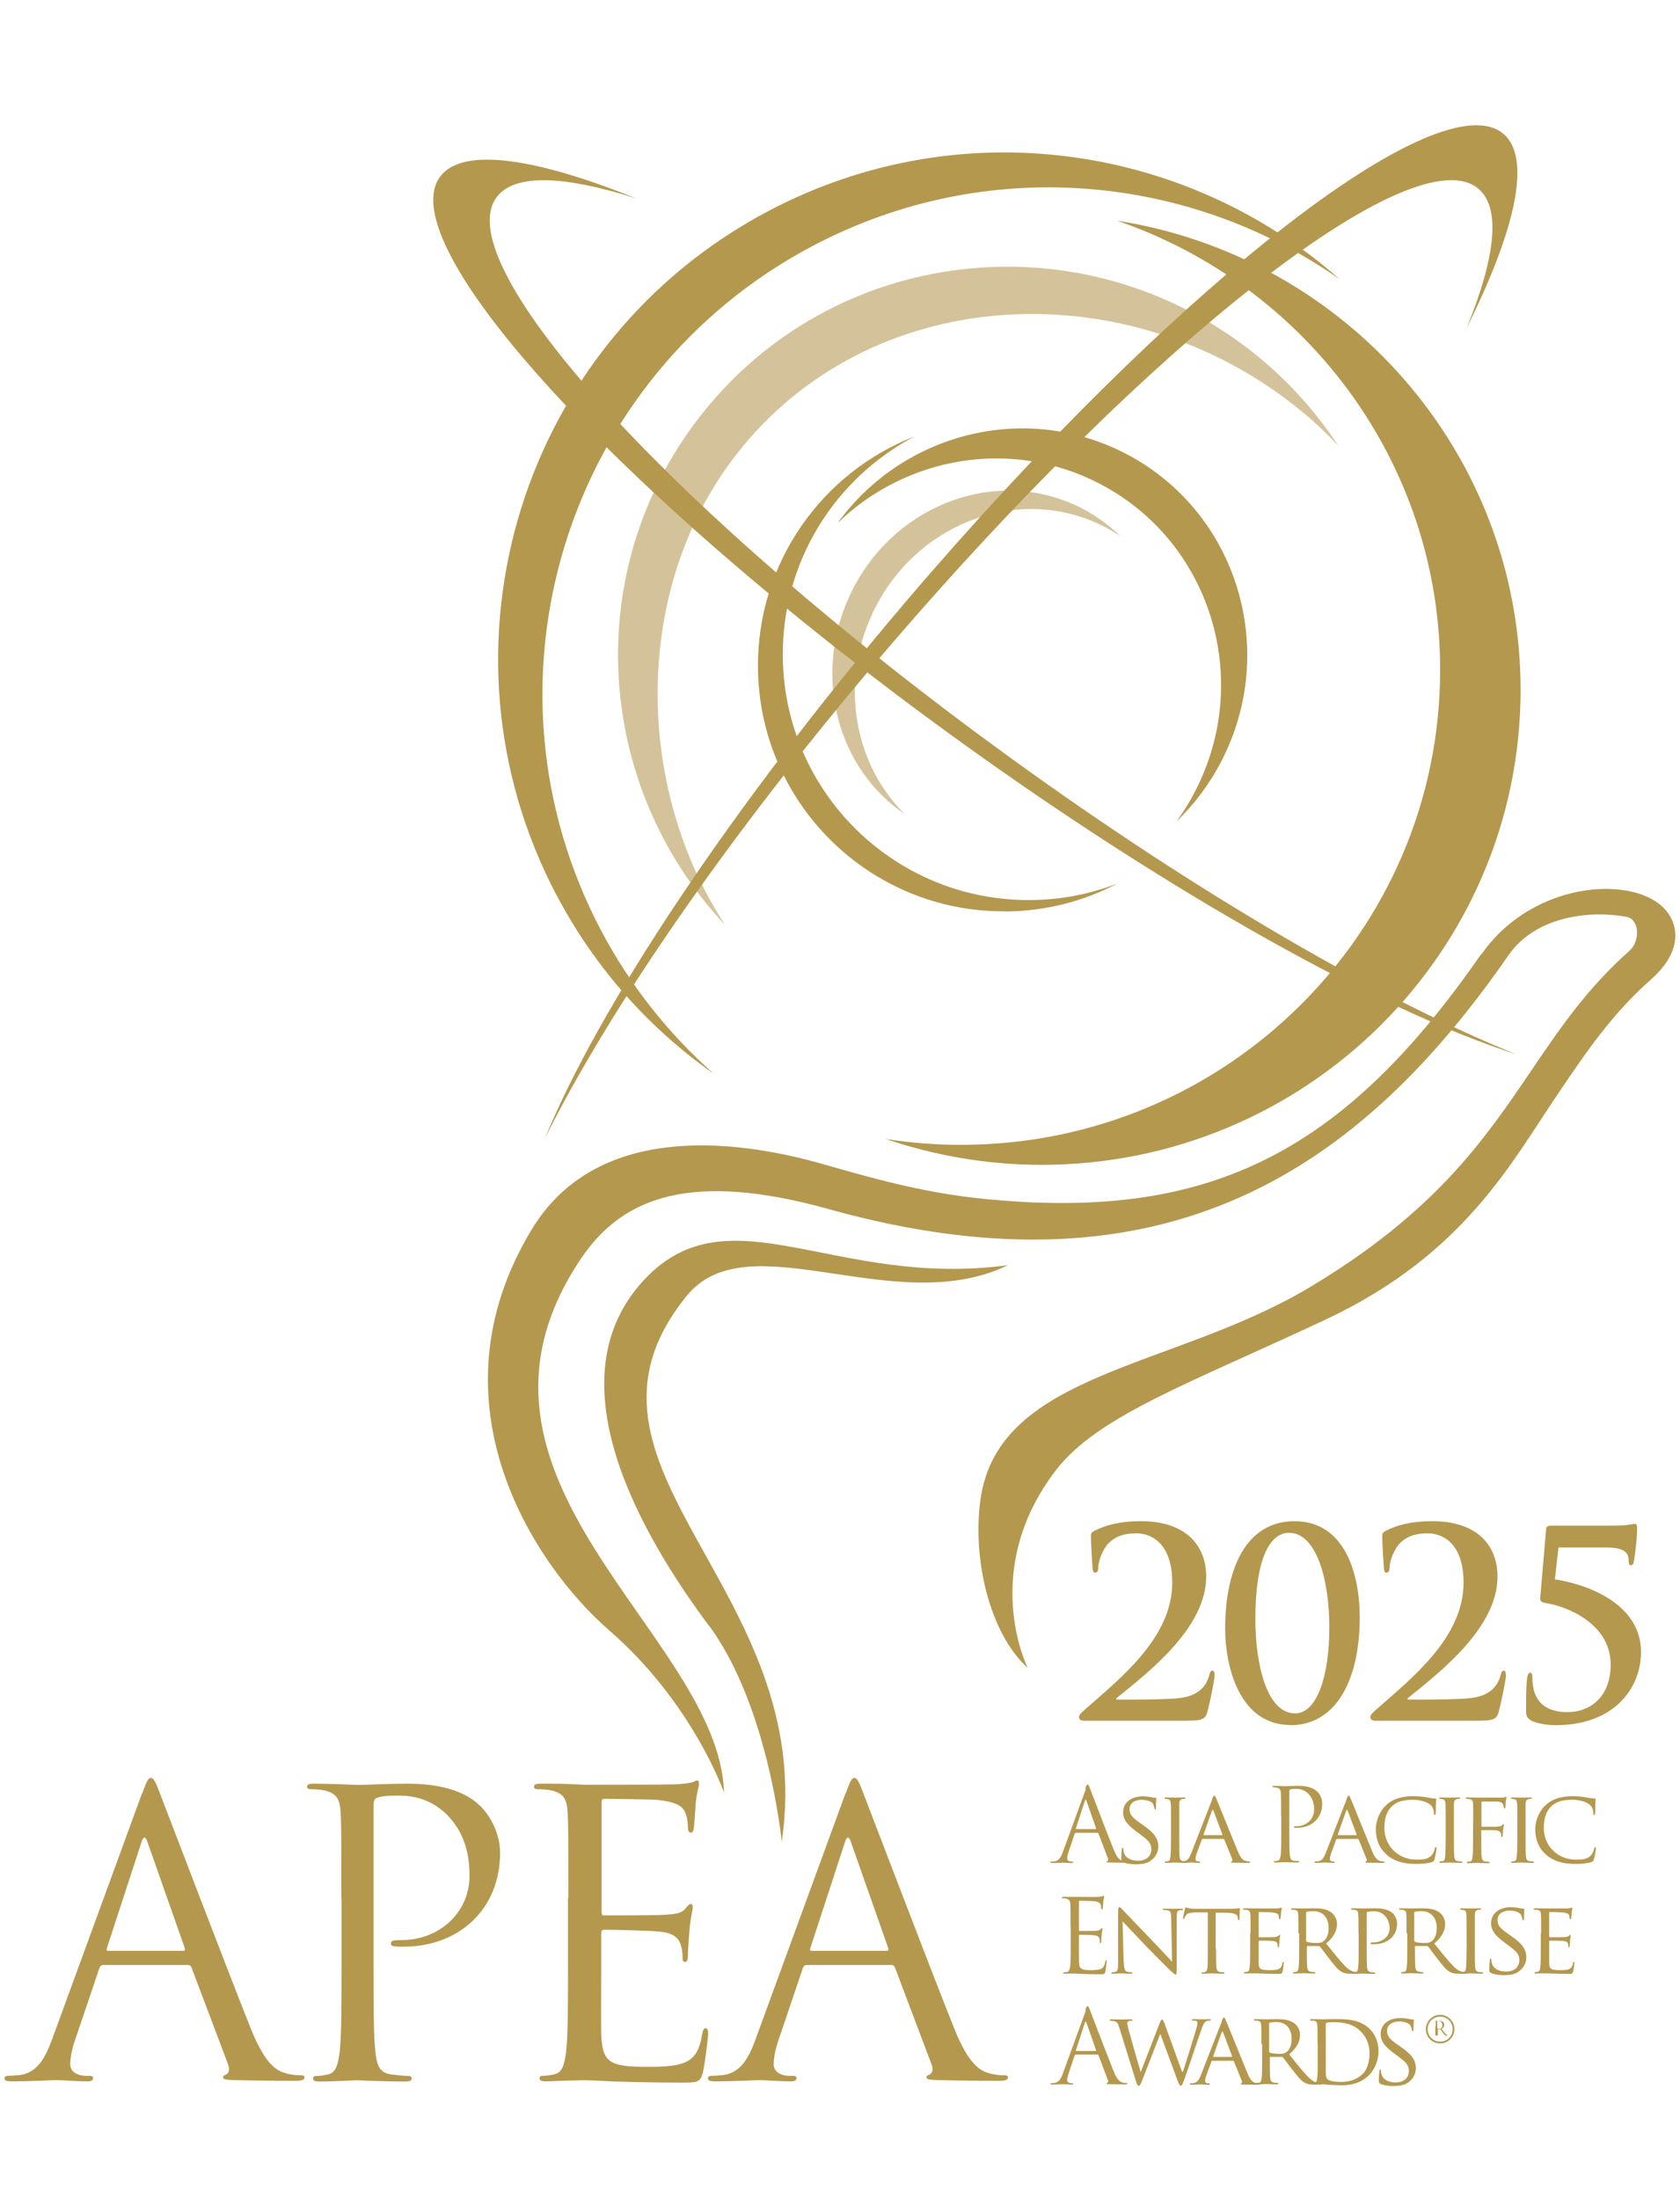
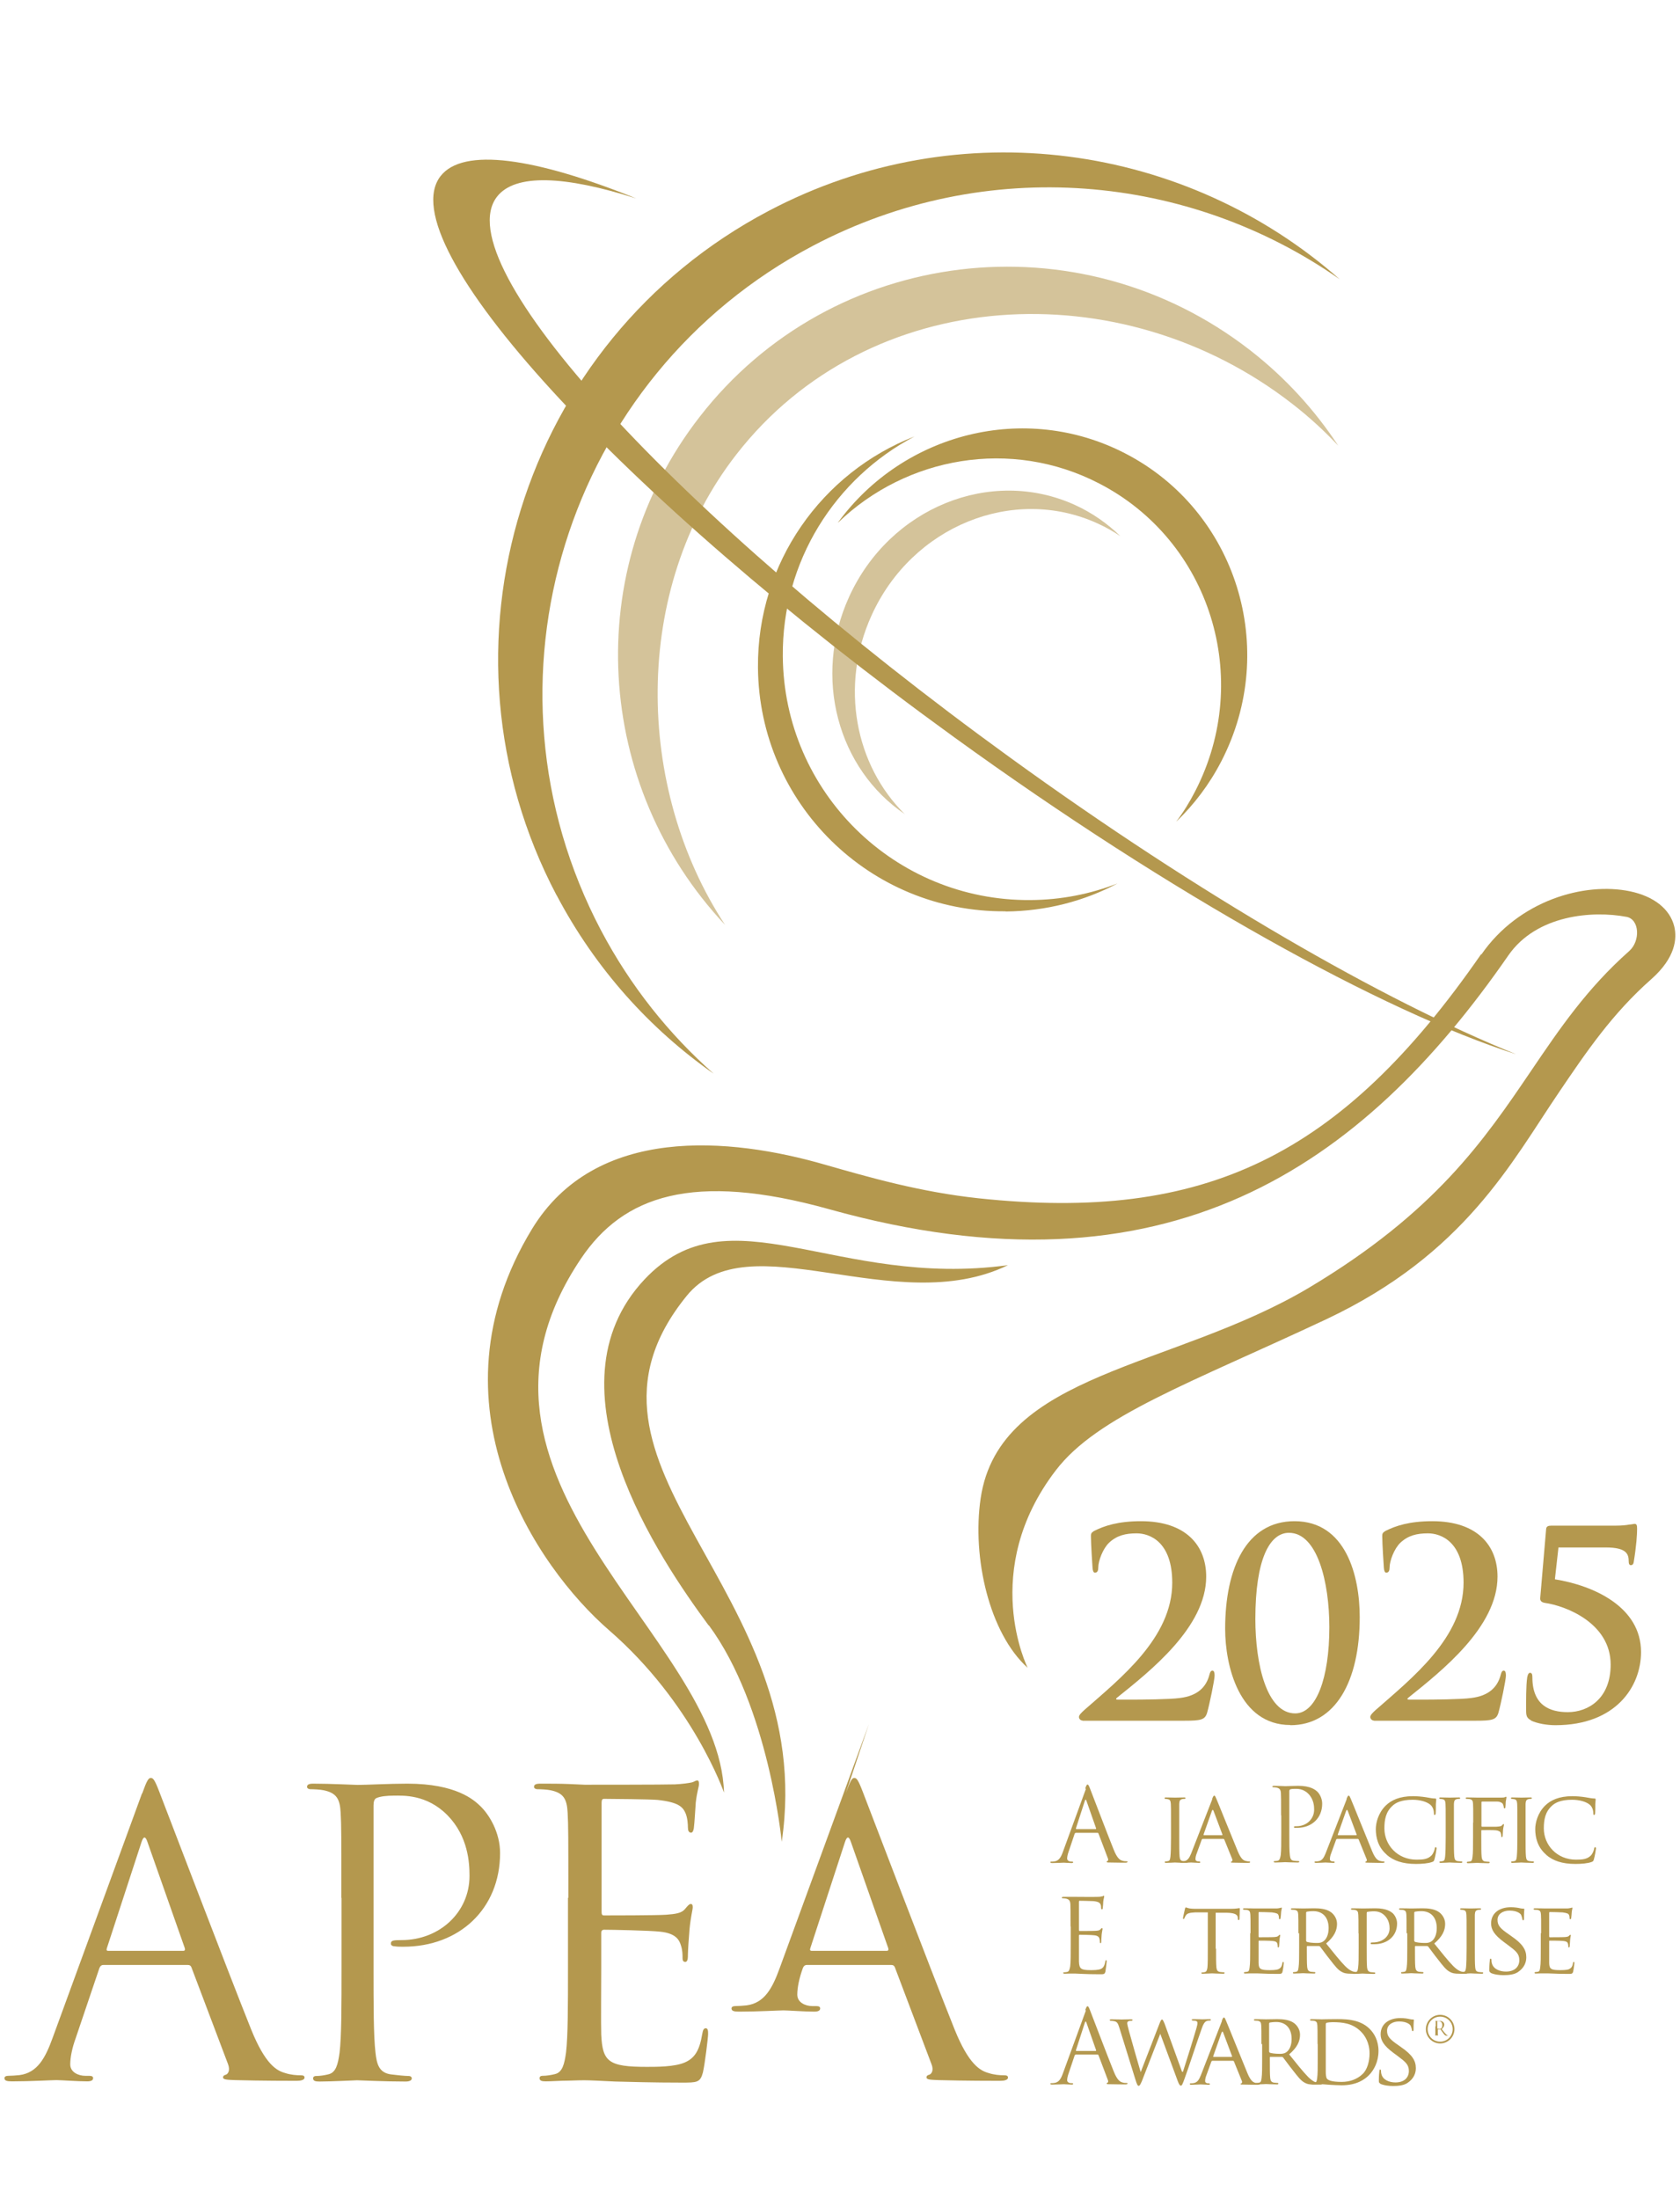
<svg xmlns="http://www.w3.org/2000/svg" id="Layer_1" data-name="Layer 1" viewBox="0 0 94 123">
  <defs>
    <style> .cls-1 { fill: none; } .cls-2 { fill: #d4c39a; } .cls-3 { fill: #b4984e; } </style>
  </defs>
  <rect class="cls-1" width="94" height="123" />
  <g>
    <path class="cls-2" d="M40.57,51.73c-5.02-7.64-5.25-18.76.63-26.31,7.4-9.52,21.51-10.3,31.11-2.83.93.72,1.79,1.51,2.57,2.34-1.31-1.99-2.95-3.8-4.93-5.34-9.61-7.47-23.4-5.81-30.8,3.72-6.69,8.6-5.88,20.66,1.42,28.42" />
    <path class="cls-2" d="M50.64,45.55c-2.79-2.74-3.67-7.19-1.87-11.14,2.26-4.98,7.92-7.28,12.63-5.14.46.21.89.45,1.29.72-.73-.71-1.58-1.31-2.55-1.75-4.71-2.14-10.36.16-12.63,5.14-2.05,4.5-.63,9.64,3.14,12.17" />
-     <path class="cls-3" d="M62.49,12.34c10.52,3.59,18.09,13.48,18.09,25.12,0,14.68-12,26.57-26.81,26.57-1.43,0-2.84-.11-4.22-.33,2.74.93,5.67,1.45,8.72,1.45,14.81,0,26.81-11.9,26.81-26.57,0-13.25-9.79-24.24-22.59-26.24" />
    <path class="cls-3" d="M31.14,50.06c2.17,4.12,5.22,7.49,8.79,9.99-2.5-2.21-4.66-4.9-6.31-8.03-7.29-13.85-1.98-30.98,11.86-38.27,9.72-5.12,21.06-4.03,29.48,1.87-8.57-7.56-21.25-9.47-31.96-3.82-13.84,7.29-19.15,24.43-11.86,38.27" />
    <path class="cls-3" d="M46.89,29.23c3.83-3.69,9.68-4.74,14.61-2.19,6.22,3.21,8.62,10.91,5.38,17.2-.31.61-.67,1.19-1.07,1.72,1-.96,1.86-2.09,2.53-3.39,3.25-6.29.84-14-5.38-17.21-5.61-2.9-12.41-1.14-16.07,3.86" />
    <path class="cls-3" d="M56.27,50.98c2.26-.02,4.39-.58,6.26-1.57-1.51.59-3.15.92-4.87.93-7.59.06-13.8-6.04-13.86-13.63-.05-5.33,2.95-9.98,7.37-12.3-5.17,2.01-8.81,7.06-8.76,12.93.06,7.59,6.27,13.7,13.86,13.63" />
-     <path class="cls-3" d="M49.24,36.77c15.02-17.64,30.03-29.36,33.53-26.17,1.22,1.11.88,3.87-.71,7.75,2.73-5.48,3.62-9.44,2.11-10.82-3.5-3.19-18.51,8.53-33.53,26.17-9.79,11.51-17.17,22.69-20.15,29.97,3.56-7.16,10.24-16.91,18.75-26.9" />
    <path class="cls-3" d="M56.53,42.38c-18.77-13.59-31.62-27.64-28.72-31.38,1.01-1.3,3.79-1.18,7.79.1-5.68-2.29-9.69-2.87-10.95-1.25-2.9,3.74,9.95,17.79,28.72,31.37,12.24,8.86,23.97,15.34,31.45,17.74-7.42-2.99-17.66-8.88-28.29-16.58" />
    <path class="cls-3" d="M82.87,53.37c-7.83,11.3-15.45,15-28.12,13.65-3.25-.35-6.08-1.16-8.59-1.88-5.3-1.53-12.84-2.25-16.4,3.61-5.95,9.79.25,18.9,4.32,22.43,4.7,4.08,6.43,9.08,6.43,9.08-.25-8.81-16.33-17.5-8-29.87,2.35-3.49,6.23-4.89,13.88-2.76,18.92,5.28,29.82-2.37,38.01-14.2,1.58-2.27,4.71-2.51,6.61-2.15.73.14.78,1.35.15,1.91-2.37,2.1-3.89,4.34-5.49,6.7-2.64,3.89-5.37,7.91-12.41,12.12-7.61,4.54-17.34,4.72-18.39,11.79-.49,3.33.49,7.55,2.63,9.48,0,0-2.73-5.44,1.58-11.05,2.33-3.04,7.47-4.85,15.12-8.44,7.77-3.66,10.39-8.82,13.03-12.7,1.53-2.26,2.98-4.4,5.17-6.33,1.35-1.2,1.44-2.26,1.28-2.94-.24-.98-1.14-1.69-2.48-1.97-2.55-.53-6.22.51-8.31,3.53" />
    <path class="cls-3" d="M39.65,90.91c-2.72-3.69-9.28-13.29-3.59-19.35,4.76-5.06,10.68.52,20.34-.8-6.34,3.08-14.54-2.52-17.98,1.72-7.8,9.6,7.42,16.32,5.32,30.53,0,0-.73-7.57-4.08-12.11" />
    <path class="cls-3" d="M7.96,100.3c.26-.73.35-.86.48-.86s.22.11.48.79c.33.84,3.79,9.93,5.13,13.27.79,1.96,1.43,2.31,1.89,2.44.33.11.66.13.88.13.13,0,.22.02.22.13,0,.13-.2.18-.44.18-.33,0-1.94,0-3.46-.04-.42-.02-.66-.02-.66-.15,0-.09.07-.13.15-.15.13-.04.26-.24.13-.59l-2.05-5.42c-.04-.09-.09-.13-.2-.13h-4.73c-.11,0-.18.07-.22.18l-1.32,3.9c-.2.55-.31,1.08-.31,1.48,0,.44.46.64.84.64h.22c.15,0,.22.04.22.13,0,.13-.13.18-.33.18-.53,0-1.47-.07-1.72-.07s-1.45.07-2.49.07c-.29,0-.42-.04-.42-.18,0-.09.09-.13.2-.13.15,0,.46-.02.64-.04,1.01-.13,1.45-.97,1.85-2.07l5-13.67ZM10.25,109.11c.11,0,.11-.07.09-.15l-2.09-5.94c-.11-.33-.22-.33-.33,0l-1.94,5.94c-.04.11,0,.15.06.15h4.21Z" />
    <path class="cls-3" d="M19.1,106.14c0-3.43,0-4.05-.04-4.76-.04-.75-.22-1.1-.95-1.25-.18-.04-.55-.06-.75-.06-.09,0-.18-.05-.18-.13,0-.13.11-.18.35-.18.99,0,2.31.07,2.49.07.48,0,1.76-.07,2.77-.07,2.75,0,3.74.92,4.09,1.26.48.46,1.1,1.45,1.1,2.62,0,3.13-2.29,5.24-5.41,5.24-.11,0-.35,0-.46-.02-.11,0-.24-.04-.24-.15,0-.18.13-.2.59-.2,2.14,0,3.81-1.56,3.81-3.59,0-.73-.07-2.2-1.23-3.39-1.17-1.19-2.51-1.1-3.01-1.1-.37,0-.75.04-.95.13-.13.04-.18.2-.18.42v9.05c0,2.11,0,3.85.11,4.78.07.64.2,1.12.86,1.21.31.04.79.09.99.09.13,0,.18.07.18.13,0,.11-.11.18-.35.18-1.21,0-2.6-.07-2.71-.07-.07,0-1.45.07-2.11.07-.24,0-.35-.04-.35-.18,0-.07.04-.13.18-.13.2,0,.46-.04.66-.09.44-.09.55-.57.64-1.21.11-.92.11-2.66.11-4.78v-3.87Z" />
    <path class="cls-3" d="M31.8,106.14c0-3.43,0-4.05-.04-4.76-.04-.75-.22-1.1-.95-1.25-.18-.04-.55-.06-.75-.06-.09,0-.18-.05-.18-.13,0-.13.11-.18.35-.18.51,0,1.1,0,1.59.02l.9.04c.15,0,4.53,0,5.04-.02.42-.02.77-.07.95-.11.11-.02.2-.11.31-.11.07,0,.09.09.09.2,0,.15-.11.42-.18,1.03-.02.22-.07,1.19-.11,1.45-.02.11-.06.24-.15.24-.13,0-.18-.11-.18-.29,0-.16-.02-.53-.13-.79-.15-.35-.38-.62-1.56-.75-.37-.04-2.77-.06-3.01-.06-.09,0-.13.06-.13.22v6.08c0,.15.02.22.13.22.28,0,2.99,0,3.5-.04.53-.04.84-.09,1.03-.31.15-.18.24-.29.33-.29.07,0,.11.04.11.18s-.11.51-.18,1.23c-.04.44-.09,1.25-.09,1.41,0,.18,0,.42-.15.42-.11,0-.15-.09-.15-.2,0-.22,0-.44-.09-.72-.09-.31-.29-.68-1.15-.77-.6-.07-2.77-.11-3.15-.11-.11,0-.16.07-.16.16v1.94c0,.75-.02,3.3,0,3.76.07,1.52.4,1.81,2.55,1.81.57,0,1.54,0,2.11-.24.57-.24.84-.68.99-1.59.04-.24.09-.33.2-.33.13,0,.13.18.13.33,0,.18-.18,1.67-.29,2.14-.15.57-.33.57-1.19.57-1.65,0-2.86-.04-3.72-.06-.86-.04-1.39-.07-1.72-.07-.04,0-.42,0-.88.02-.44,0-.95.04-1.28.04-.24,0-.35-.04-.35-.18,0-.07.04-.13.18-.13.2,0,.46-.04.66-.09.44-.09.55-.57.64-1.21.11-.92.11-2.66.11-4.78v-3.87Z" />
-     <path class="cls-3" d="M47.32,100.3c.27-.73.35-.86.48-.86s.22.11.48.79c.33.84,3.79,9.93,5.13,13.27.79,1.96,1.43,2.31,1.89,2.44.33.11.66.13.88.13.13,0,.22.02.22.13,0,.13-.2.18-.44.18-.33,0-1.94,0-3.46-.04-.42-.02-.66-.02-.66-.15,0-.09.06-.13.15-.15.13-.04.27-.24.13-.59l-2.05-5.42c-.04-.09-.09-.13-.2-.13h-4.73c-.11,0-.18.07-.22.18l-1.32,3.9c-.2.55-.31,1.08-.31,1.48,0,.44.46.64.84.64h.22c.15,0,.22.04.22.13,0,.13-.13.18-.33.18-.53,0-1.48-.07-1.72-.07s-1.45.07-2.49.07c-.29,0-.42-.04-.42-.18,0-.09.09-.13.2-.13.15,0,.46-.02.64-.04,1.01-.13,1.45-.97,1.85-2.07l5-13.67ZM49.61,109.11c.11,0,.11-.07.09-.15l-2.09-5.94c-.11-.33-.22-.33-.33,0l-1.94,5.94c-.04.11,0,.15.07.15h4.2Z" />
+     <path class="cls-3" d="M47.32,100.3c.27-.73.35-.86.48-.86s.22.11.48.79c.33.84,3.79,9.93,5.13,13.27.79,1.96,1.43,2.31,1.89,2.44.33.11.66.13.88.13.13,0,.22.02.22.13,0,.13-.2.18-.44.18-.33,0-1.94,0-3.46-.04-.42-.02-.66-.02-.66-.15,0-.09.06-.13.15-.15.13-.04.27-.24.13-.59l-2.05-5.42c-.04-.09-.09-.13-.2-.13h-4.73c-.11,0-.18.07-.22.18c-.2.55-.31,1.08-.31,1.48,0,.44.46.64.84.64h.22c.15,0,.22.04.22.13,0,.13-.13.18-.33.18-.53,0-1.48-.07-1.72-.07s-1.45.07-2.49.07c-.29,0-.42-.04-.42-.18,0-.09.09-.13.2-.13.15,0,.46-.02.64-.04,1.01-.13,1.45-.97,1.85-2.07l5-13.67ZM49.61,109.11c.11,0,.11-.07.09-.15l-2.09-5.94c-.11-.33-.22-.33-.33,0l-1.94,5.94c-.04.11,0,.15.07.15h4.2Z" />
    <g>
      <g>
        <path class="cls-3" d="M80.33,113.34c0-.18,0-.21,0-.25,0-.04-.01-.06-.05-.06,0,0-.03,0-.04,0,0,0,0,0,0,0,0,0,0,0,.02,0,.05,0,.12,0,.13,0,.01,0,.1,0,.13,0,.07,0,.15,0,.21.05.03.02.08.08.08.15,0,.08-.04.17-.14.26.09.12.17.22.24.29.06.06.11.08.14.08.02,0,.04,0,.04,0,0,0,.01,0,.01,0,0,0,0,0-.03,0h-.08c-.06,0-.09,0-.12-.02-.05-.03-.09-.08-.15-.17-.05-.06-.1-.14-.12-.17,0,0,0,0-.01,0h-.14s0,0,0,0v.03c0,.11,0,.2,0,.25,0,.03.01.06.04.06.02,0,.04,0,.05,0,0,0,0,0,0,0,0,0,0,0-.02,0-.06,0-.13,0-.14,0,0,0-.07,0-.11,0-.01,0-.02,0-.02,0,0,0,0,0,0,0,.01,0,.02,0,.03,0,.02,0,.03-.03.03-.06,0-.05,0-.14,0-.25v-.2ZM80.42,113.44s0,.01,0,.01c.02.01.07.02.12.02.03,0,.06,0,.09-.02.04-.03.07-.09.07-.18,0-.14-.08-.23-.2-.23-.03,0-.06,0-.08,0,0,0,0,0,0,.01v.37Z" />
        <path class="cls-3" d="M80.58,114.29c-.44,0-.8-.36-.8-.8s.36-.8.8-.8.8.36.8.8-.36.8-.8.8ZM80.58,112.79c-.39,0-.7.31-.7.7s.31.7.7.7.7-.31.7-.7-.31-.7-.7-.7Z" />
      </g>
      <g>
        <path class="cls-3" d="M60.72,100.03c.07-.19.09-.22.13-.22s.06.03.13.2c.09.22.98,2.57,1.33,3.43.2.51.37.6.49.63.09.03.17.03.23.03.03,0,.06,0,.06.03,0,.03-.05.05-.11.05-.09,0-.5,0-.89-.01-.11,0-.17,0-.17-.04,0-.02.02-.03.04-.04.03-.01.07-.06.03-.15l-.53-1.4s-.02-.03-.05-.03h-1.22s-.05.02-.06.05l-.34,1.01c-.05.14-.08.28-.08.38,0,.11.12.17.22.17h.06s.06.01.06.03c0,.03-.03.05-.09.05-.14,0-.38-.02-.44-.02s-.38.02-.64.02c-.07,0-.11-.01-.11-.05,0-.02.02-.03.05-.03.04,0,.12,0,.17-.01.26-.03.38-.25.48-.53l1.29-3.53ZM61.31,102.3s.03-.02.02-.04l-.54-1.54c-.03-.09-.06-.09-.09,0l-.5,1.54s0,.04.02.04h1.09Z" />
-         <path class="cls-3" d="M62.81,104.12c-.07-.03-.07-.05-.07-.18,0-.24.02-.43.03-.51,0-.05.01-.08.04-.08s.05.02.05.06,0,.11.02.18c.08.35.46.48.79.48.5,0,.75-.28.75-.64s-.19-.51-.63-.84l-.23-.17c-.54-.4-.72-.7-.72-1.04,0-.57.45-.91,1.11-.91.2,0,.4.03.52.06.1.02.14.02.18.02s.05,0,.05.03c0,.02-.02.18-.02.51,0,.07,0,.11-.04.11s-.04-.02-.05-.06c0-.06-.05-.19-.07-.24-.03-.06-.2-.24-.65-.24-.36,0-.67.18-.67.52,0,.31.15.48.65.82l.14.1c.61.42.82.75.82,1.17,0,.28-.11.59-.47.83-.21.14-.52.17-.8.17-.23,0-.52-.03-.73-.13Z" />
        <path class="cls-3" d="M65.98,102.78c0,.47,0,.85.02,1.05.02.14.03.23.18.26.07.01.18.02.23.02.03,0,.04.02.04.04,0,.02-.02.04-.08.04-.28,0-.6-.02-.63-.02-.03,0-.34.02-.49.02-.05,0-.08-.01-.08-.04,0-.02.01-.04.04-.04.05,0,.11-.01.15-.02.1-.02.11-.11.13-.26.02-.2.03-.58.03-1.05v-.85c0-.75,0-.89-.01-1.04-.01-.17-.05-.24-.16-.26-.06-.01-.12-.02-.15-.02-.02,0-.04-.02-.04-.04,0-.03.02-.04.08-.04.17,0,.48.01.51.01.02,0,.35-.01.5-.01.06,0,.08.01.08.04,0,.02-.02.04-.04.04-.03,0-.07,0-.13.01-.14.03-.17.1-.18.27,0,.15,0,.29,0,1.04v.85Z" />
        <path class="cls-3" d="M67.82,100.62c.06-.16.09-.19.12-.19.05,0,.07.07.12.18.09.2.89,2.2,1.2,2.94.18.43.32.5.43.53.07.02.15.03.2.03.03,0,.06.01.06.04s-.06.04-.11.04c-.07,0-.44,0-.79-.01-.1,0-.18,0-.18-.03,0-.02.01-.02.03-.03.03-.01.08-.05.05-.13l-.45-1.11s-.02-.03-.05-.03h-1.16s-.04.01-.05.04l-.28.77c-.05.12-.07.24-.07.32,0,.1.09.13.17.13h.05s.05.02.05.04c0,.03-.03.04-.07.04-.12,0-.39-.02-.45-.02-.05,0-.3.02-.51.02-.06,0-.1-.01-.1-.04,0-.02.02-.04.05-.04.03,0,.11,0,.15-.01.23-.03.32-.2.42-.44l1.18-3.03ZM68.38,102.64s.02-.01.02-.03l-.5-1.33c-.03-.07-.06-.07-.09,0l-.47,1.33s0,.03.02.03h1.01Z" />
        <path class="cls-3" d="M71.68,101.53c0-.89,0-1.05-.01-1.23-.01-.19-.06-.28-.24-.32-.05-.01-.14-.02-.19-.02-.02,0-.05-.01-.05-.03,0-.03.03-.05.09-.05.26,0,.6.02.64.02.13,0,.46-.02.72-.02.71,0,.97.24,1.06.32.13.12.28.38.28.68,0,.81-.59,1.35-1.4,1.35-.03,0-.09,0-.12,0-.03,0-.06-.01-.06-.04,0-.05.03-.05.15-.05.55,0,.98-.4.98-.93,0-.19-.02-.57-.32-.88s-.65-.28-.78-.28c-.1,0-.19.01-.24.03-.03.01-.05.05-.05.11v2.34c0,.55,0,1,.03,1.23.02.17.05.29.22.31.08.01.2.02.26.02.03,0,.05.02.05.03,0,.03-.03.05-.09.05-.31,0-.67-.02-.7-.02-.02,0-.38.02-.55.02-.06,0-.09-.01-.09-.05,0-.02.01-.03.05-.03.05,0,.12-.01.17-.02.11-.02.14-.15.17-.31.03-.24.03-.69.03-1.23v-1Z" />
        <path class="cls-3" d="M75.34,100.62c.06-.16.09-.19.12-.19.05,0,.07.07.12.18.09.2.89,2.2,1.2,2.94.18.43.32.5.43.53.07.02.15.03.2.03.03,0,.06.01.06.04s-.06.04-.11.04c-.07,0-.44,0-.79-.01-.1,0-.18,0-.18-.03,0-.02.01-.02.03-.03.03-.01.08-.05.05-.13l-.45-1.11s-.02-.03-.05-.03h-1.16s-.04.01-.05.04l-.28.77c-.05.12-.07.24-.07.32,0,.1.09.13.17.13h.05s.05.02.05.04c0,.03-.03.04-.07.04-.12,0-.39-.02-.45-.02-.05,0-.3.02-.51.02-.06,0-.1-.01-.1-.04,0-.02.02-.04.05-.04.03,0,.11,0,.15-.01.23-.03.32-.2.42-.44l1.18-3.03ZM75.89,102.64s.02-.01.02-.03l-.5-1.33c-.03-.07-.06-.07-.09,0l-.47,1.33s0,.03.02.03h1.01Z" />
        <path class="cls-3" d="M77.59,103.73c-.49-.42-.61-.97-.61-1.43,0-.32.12-.89.56-1.32.3-.29.76-.52,1.52-.52.2,0,.48.02.73.06.19.03.35.07.51.07.05,0,.06.02.06.05,0,.04-.01.1-.02.27,0,.16,0,.43-.01.5,0,.07-.03.1-.06.1-.03,0-.04-.03-.04-.1,0-.19-.08-.38-.21-.48-.18-.15-.54-.27-.98-.27-.64,0-.95.17-1.13.34-.37.34-.45.77-.45,1.26,0,.93.73,1.75,1.8,1.75.38,0,.63-.03.83-.23.11-.11.18-.31.19-.4.01-.05.02-.07.05-.07.02,0,.05.03.05.07s-.07.46-.12.62c-.03.09-.04.11-.13.14-.2.08-.58.11-.9.11-.75,0-1.26-.18-1.65-.52Z" />
        <path class="cls-3" d="M81.35,102.78c0,.47,0,.85.02,1.05.02.14.03.23.18.26.07.01.18.02.23.02.03,0,.04.02.04.04,0,.02-.02.04-.08.04-.28,0-.6-.02-.63-.02-.03,0-.34.02-.49.02-.05,0-.08-.01-.08-.04,0-.02.01-.04.04-.04.05,0,.11-.01.15-.02.1-.02.11-.11.13-.26.02-.2.03-.58.03-1.05v-.85c0-.75,0-.89-.01-1.04-.01-.17-.05-.24-.16-.26-.06-.01-.12-.02-.15-.02-.02,0-.04-.02-.04-.04,0-.03.02-.04.08-.04.17,0,.48.01.51.01.02,0,.35-.01.5-.01.06,0,.08.01.08.04,0,.02-.02.04-.04.04-.03,0-.07,0-.13.01-.14.03-.17.1-.18.27,0,.15,0,.29,0,1.04v.85Z" />
        <path class="cls-3" d="M82.43,101.93c0-.75,0-.89-.01-1.04-.01-.17-.04-.24-.2-.27-.04,0-.13-.01-.17-.01-.02,0-.04-.02-.04-.04,0-.03.02-.04.08-.04.23,0,.54.01.57.01.1,0,1.18,0,1.3,0,.1,0,.18,0,.23-.02.03,0,.05-.03.07-.03.02,0,.03.02.03.05,0,.03-.02.09-.04.23,0,.05-.01.26-.02.32,0,.02-.02.05-.05.05s-.04-.02-.04-.06c0-.04-.02-.12-.05-.18-.03-.06-.15-.14-.34-.14h-.82s-.04,0-.04.04v1.32s0,.05.03.05h.68c.09,0,.16,0,.23-.01.12-.01.19-.03.23-.09.02-.03.05-.05.06-.05.02,0,.03.02.03.04,0,.03-.03.11-.05.27-.01.1-.02.29-.02.32,0,.05-.01.1-.05.1-.03,0-.03-.02-.03-.05,0-.05-.01-.12-.03-.18-.02-.07-.1-.13-.26-.15-.13-.02-.72-.01-.8-.01-.03,0-.03.01-.03.05v.39c0,.48,0,.86.02,1.05.02.14.05.23.18.26.07.01.18.02.23.02.03,0,.04.02.04.04,0,.02-.02.04-.08.04-.28,0-.6-.02-.63-.02-.03,0-.34.02-.49.02-.05,0-.08-.01-.08-.04,0-.02.01-.04.04-.04.05,0,.11-.02.15-.02.1-.02.11-.11.13-.26.03-.2.03-.58.03-1.05v-.85Z" />
        <path class="cls-3" d="M85.36,102.78c0,.47,0,.85.02,1.05.02.14.03.23.18.26.07.01.18.02.23.02.03,0,.04.02.04.04,0,.02-.02.04-.08.04-.28,0-.6-.02-.63-.02-.03,0-.34.02-.49.02-.05,0-.08-.01-.08-.04,0-.02.01-.04.04-.04.05,0,.11-.01.15-.02.1-.02.11-.11.13-.26.02-.2.03-.58.03-1.05v-.85c0-.75,0-.89-.01-1.04-.01-.17-.05-.24-.16-.26-.06-.01-.12-.02-.15-.02-.02,0-.04-.02-.04-.04,0-.03.02-.04.08-.04.17,0,.48.01.51.01.02,0,.35-.01.5-.01.06,0,.08.01.08.04,0,.02-.02.04-.04.04-.03,0-.07,0-.13.01-.14.03-.17.1-.18.27,0,.15,0,.29,0,1.04v.85Z" />
        <path class="cls-3" d="M86.51,103.73c-.49-.42-.61-.97-.61-1.43,0-.32.12-.89.56-1.32.3-.29.76-.52,1.52-.52.2,0,.48.02.73.06.19.03.35.07.51.07.05,0,.06.02.06.05,0,.04-.01.1-.02.27,0,.16,0,.43-.01.5,0,.07-.03.1-.06.1-.03,0-.04-.03-.04-.1,0-.19-.08-.38-.21-.48-.18-.15-.54-.27-.98-.27-.64,0-.95.17-1.13.34-.37.34-.45.77-.45,1.26,0,.93.73,1.75,1.8,1.75.38,0,.63-.03.83-.23.11-.11.18-.31.19-.4.01-.05.02-.07.05-.07.02,0,.05.03.05.07s-.07.46-.12.62c-.03.09-.04.11-.13.14-.2.08-.58.11-.9.11-.75,0-1.26-.18-1.65-.52Z" />
        <path class="cls-3" d="M59.9,107.74c0-.89,0-1.05-.01-1.23-.01-.19-.06-.28-.24-.32-.05-.01-.14-.02-.19-.02-.02,0-.05-.01-.05-.03,0-.03.03-.05.09-.05.13,0,.28,0,.41,0h.23s1.17.01,1.3,0c.11,0,.2-.02.24-.03.03,0,.05-.03.08-.03.02,0,.02.02.02.05,0,.04-.03.11-.05.27,0,.06-.02.31-.03.38,0,.03-.02.06-.04.06-.03,0-.05-.03-.05-.07,0-.04,0-.14-.03-.2-.04-.09-.1-.16-.4-.19-.1-.01-.72-.02-.78-.02-.02,0-.03.02-.03.06v1.57s0,.06.03.06c.07,0,.77,0,.9-.01.14-.01.22-.02.27-.08.04-.05.06-.07.09-.07.02,0,.03.01.03.05s-.03.13-.05.32c-.01.11-.02.32-.02.36,0,.05,0,.11-.04.11-.03,0-.04-.02-.04-.05,0-.06,0-.11-.02-.19-.02-.08-.07-.18-.3-.2-.15-.02-.72-.03-.81-.03-.03,0-.04.02-.04.04v.5c0,.19,0,.85,0,.97.02.39.1.47.66.47.15,0,.4,0,.55-.06s.22-.18.26-.41c.01-.06.02-.09.05-.09.03,0,.03.05.03.09,0,.05-.05.43-.07.55-.04.15-.09.15-.31.15-.43,0-.74-.01-.96-.02-.22-.01-.36-.02-.44-.02-.01,0-.11,0-.23,0-.11,0-.24.01-.33.01-.06,0-.09-.01-.09-.05,0-.02.01-.03.05-.03.05,0,.12-.01.17-.02.11-.02.14-.15.17-.31.03-.24.03-.69.03-1.23v-1Z" />
-         <path class="cls-3" d="M62.88,109.73c.01.4.06.52.19.55.09.02.2.03.25.03.02,0,.04.02.04.04,0,.03-.03.04-.09.04-.28,0-.48-.02-.53-.02s-.26.02-.48.02c-.05,0-.08,0-.08-.04,0-.02.02-.04.04-.04.04,0,.13,0,.2-.03.13-.03.14-.17.14-.6v-2.77c0-.19.03-.24.07-.24.06,0,.14.1.19.15.08.08.81.85,1.58,1.65.5.51,1.03,1.09,1.18,1.25l-.05-2.42c0-.31-.03-.42-.19-.45-.09-.02-.2-.02-.24-.02-.03,0-.04-.03-.04-.05,0-.03.04-.03.1-.03.23,0,.47.01.52.01s.22-.01.43-.01c.05,0,.09,0,.09.03,0,.02-.02.05-.06.05-.02,0-.06,0-.12.01-.17.03-.18.13-.18.42v2.83c-.01.32-.02.35-.05.35-.05,0-.1-.04-.38-.3-.05-.05-.77-.76-1.3-1.31-.58-.61-1.14-1.2-1.3-1.37l.06,2.28Z" />
        <path class="cls-3" d="M68.04,108.98c0,.47,0,.85.02,1.05.02.14.04.23.19.26.07.01.18.02.23.02.03,0,.04.02.04.04,0,.02-.02.04-.08.04-.27,0-.59-.02-.62-.02-.02,0-.37.02-.52.02-.06,0-.08-.01-.08-.04,0-.02.01-.03.04-.03.05,0,.1-.01.15-.02.1-.02.13-.12.15-.26.02-.2.02-.58.02-1.05v-2.03h-.72c-.31.02-.43.05-.51.17-.06.09-.06.12-.08.15-.01.04-.03.05-.05.05-.01,0-.03-.01-.03-.04,0-.05.1-.48.11-.52,0-.03.03-.09.05-.09.03,0,.09.04.22.06.14.02.34.02.39.02h1.89c.17,0,.28-.01.36-.02.07-.01.12-.02.14-.02s.02.03.02.06c0,.15-.02.5-.02.55,0,.04-.02.06-.05.06s-.03-.02-.04-.09v-.05c-.02-.15-.13-.26-.61-.27h-.63s0,2.02,0,2.02Z" />
        <path class="cls-3" d="M69.97,108.13c0-.75,0-.89-.01-1.04-.01-.17-.04-.24-.2-.27-.04,0-.13-.01-.17-.01-.02,0-.04-.02-.04-.04,0-.03.02-.04.08-.04.23,0,.55.01.58.01.03,0,1.08,0,1.19,0,.1,0,.19-.02.23-.03.02,0,.05-.02.07-.02.02,0,.02.02.02.05,0,.03-.03.09-.04.23,0,.05-.02.26-.03.32,0,.02-.02.05-.05.05-.03,0-.04-.02-.04-.06,0-.03,0-.11-.03-.17-.03-.08-.09-.11-.36-.15-.09-.01-.67-.02-.72-.02-.02,0-.03.02-.03.05v1.31s0,.05.03.05c.06,0,.72,0,.84-.01.12-.01.19-.02.24-.07.03-.03.06-.06.07-.06s.03.01.03.04-.03.11-.04.27c-.01.1-.02.28-.02.31,0,.04-.01.09-.05.09-.02,0-.03-.02-.03-.05,0-.05,0-.1-.02-.16-.02-.07-.06-.13-.26-.15-.14-.02-.67-.02-.76-.02-.03,0-.03.02-.03.03v.4c0,.17,0,.73,0,.83.01.32.1.39.6.39.13,0,.37,0,.5-.05.13-.06.2-.14.23-.34.01-.06.02-.07.05-.07s.03.04.03.07-.04.36-.07.47c-.03.13-.09.13-.28.13-.38,0-.67-.01-.87-.02-.21-.01-.34-.01-.42-.01-.01,0-.11,0-.22,0-.1,0-.21.01-.29.01-.05,0-.08-.01-.08-.04,0-.02.01-.04.04-.04.05,0,.11-.02.15-.02.1-.02.11-.11.13-.26.03-.2.03-.58.03-1.05v-.85Z" />
        <path class="cls-3" d="M72.65,108.13c0-.75,0-.89-.01-1.04-.01-.17-.04-.24-.2-.27-.04,0-.13-.01-.17-.01-.02,0-.04-.02-.04-.04,0-.03.02-.04.08-.04.23,0,.56.01.59.01.05,0,.47-.01.63-.01.32,0,.67.03.93.21.13.09.35.32.35.66,0,.36-.15.71-.61,1.1.41.51.76.95,1.05,1.25.27.27.43.32.56.34.1.02.15.02.18.02s.05.02.05.04c0,.03-.03.04-.12.04h-.31c-.28,0-.41-.03-.53-.1-.22-.11-.4-.35-.68-.71-.21-.26-.43-.57-.54-.71-.02-.02-.03-.03-.07-.03h-.64s-.03,0-.03.03v.11c0,.47,0,.84.02,1.04.02.14.05.23.2.26.07.01.18.02.22.02.03,0,.04.02.04.04,0,.02-.02.04-.08.04-.27,0-.59-.02-.61-.02,0,0-.34.02-.49.02-.05,0-.08-.01-.08-.04,0-.02.01-.04.04-.04.05,0,.11-.01.15-.02.1-.02.11-.11.13-.26.03-.2.03-.58.03-1.05v-.85ZM73.08,108.54s.01.05.03.06c.07.04.33.07.55.07.12,0,.26,0,.38-.09.17-.11.3-.37.3-.74,0-.6-.33-.95-.86-.95-.15,0-.31.02-.36.03-.02.01-.04.03-.04.06v1.55Z" />
        <path class="cls-3" d="M76.01,108.13c0-.75,0-.89-.01-1.04-.01-.17-.04-.24-.2-.27-.04,0-.13-.01-.17-.01-.02,0-.04-.02-.04-.04,0-.03.02-.04.08-.04.23,0,.54.01.58.01.11,0,.48-.01.71-.01.64,0,.87.2.96.27.11.1.25.32.25.58,0,.69-.52,1.16-1.29,1.16-.03,0-.11,0-.14,0-.02,0-.05-.02-.05-.05,0-.04.03-.05.13-.05.54,0,.93-.34.93-.78,0-.16-.02-.47-.28-.73-.26-.26-.56-.23-.68-.23-.09,0-.23.02-.28.03-.03,0-.04.04-.04.09v1.97c0,.47,0,.85.02,1.05.02.14.05.23.2.26.07.01.18.02.22.02.03,0,.04.02.04.04,0,.02-.02.04-.08.04-.27,0-.6-.02-.63-.02-.02,0-.34.02-.49.02-.05,0-.08-.01-.08-.04,0-.02.01-.04.04-.04.05,0,.11-.01.15-.02.1-.02.11-.11.13-.26.03-.2.03-.58.03-1.05v-.85Z" />
        <path class="cls-3" d="M78.7,108.13c0-.75,0-.89-.01-1.04-.01-.17-.04-.24-.2-.27-.04,0-.13-.01-.17-.01-.02,0-.04-.02-.04-.04,0-.03.02-.04.08-.04.23,0,.56.01.59.01.05,0,.47-.01.63-.01.32,0,.67.03.93.21.13.09.35.32.35.66,0,.36-.15.71-.61,1.1.41.51.76.95,1.05,1.25.27.27.43.32.56.34.1.02.15.02.18.02s.05.02.05.04c0,.03-.03.04-.12.04h-.31c-.28,0-.41-.03-.53-.1-.22-.11-.4-.35-.68-.71-.21-.26-.43-.57-.54-.71-.02-.02-.03-.03-.07-.03h-.64s-.03,0-.03.03v.11c0,.47,0,.84.02,1.04.02.14.05.23.2.26.07.01.18.02.22.02.03,0,.04.02.04.04,0,.02-.02.04-.08.04-.27,0-.59-.02-.61-.02,0,0-.34.02-.49.02-.05,0-.08-.01-.08-.04,0-.02.01-.04.04-.04.05,0,.11-.01.15-.02.1-.02.11-.11.13-.26.03-.2.03-.58.03-1.05v-.85ZM79.13,108.54s.01.05.03.06c.07.04.33.07.55.07.12,0,.26,0,.38-.09.17-.11.3-.37.3-.74,0-.6-.33-.95-.86-.95-.15,0-.31.02-.36.03-.02.01-.04.03-.04.06v1.55Z" />
        <path class="cls-3" d="M82.52,108.98c0,.47,0,.85.02,1.05.02.14.03.23.18.26.07.01.18.02.23.02.03,0,.04.02.04.04,0,.02-.02.04-.08.04-.28,0-.6-.02-.63-.02-.03,0-.34.02-.49.02-.05,0-.08-.01-.08-.04,0-.02.01-.04.04-.04.05,0,.11-.01.15-.02.1-.02.11-.11.13-.26.02-.2.03-.58.03-1.05v-.85c0-.75,0-.89-.01-1.04-.01-.17-.05-.24-.16-.26-.06-.01-.12-.02-.15-.02-.02,0-.04-.02-.04-.04,0-.03.02-.04.08-.04.17,0,.48.01.51.01.02,0,.35-.01.5-.01.06,0,.08.01.08.04,0,.02-.02.04-.04.04-.03,0-.07,0-.13.01-.14.03-.17.1-.18.27,0,.15,0,.29,0,1.04v.85Z" />
        <path class="cls-3" d="M83.4,110.32c-.07-.03-.07-.05-.07-.18,0-.24.02-.43.03-.51,0-.05.01-.08.04-.08s.05.02.05.06,0,.11.02.18c.08.35.46.48.79.48.5,0,.75-.28.75-.64s-.19-.51-.63-.84l-.23-.17c-.54-.4-.72-.7-.72-1.04,0-.57.45-.91,1.11-.91.2,0,.4.03.52.06.1.02.14.02.18.02s.05,0,.05.03c0,.02-.02.18-.02.51,0,.07,0,.11-.04.11s-.04-.02-.05-.06c0-.06-.05-.19-.07-.24-.03-.06-.2-.24-.65-.24-.36,0-.67.18-.67.52,0,.31.15.48.65.82l.14.1c.61.42.82.75.82,1.17,0,.28-.11.59-.47.83-.21.14-.52.17-.8.17-.23,0-.52-.03-.73-.13Z" />
        <path class="cls-3" d="M86.23,108.13c0-.75,0-.89-.01-1.04-.01-.17-.04-.24-.2-.27-.04,0-.13-.01-.17-.01-.02,0-.04-.02-.04-.04,0-.03.02-.04.08-.04.23,0,.55.01.58.01.03,0,1.08,0,1.19,0,.1,0,.19-.02.23-.03.02,0,.05-.02.07-.02.02,0,.02.02.02.05,0,.03-.03.09-.04.23,0,.05-.02.26-.03.32,0,.02-.02.05-.05.05-.03,0-.04-.02-.04-.06,0-.03,0-.11-.03-.17-.03-.08-.09-.11-.36-.15-.09-.01-.67-.02-.72-.02-.02,0-.03.02-.03.05v1.31s0,.05.03.05c.06,0,.72,0,.84-.01.12-.01.19-.02.24-.07.03-.03.06-.06.07-.06s.03.01.03.04-.03.11-.04.27c-.01.1-.02.28-.02.31,0,.04-.01.09-.05.09-.02,0-.03-.02-.03-.05,0-.05,0-.1-.02-.16-.02-.07-.06-.13-.26-.15-.14-.02-.67-.02-.76-.02-.03,0-.03.02-.03.03v.4c0,.17,0,.73,0,.83.01.32.1.39.6.39.13,0,.37,0,.5-.05.13-.06.2-.14.23-.34.01-.06.02-.07.05-.07s.03.04.03.07-.04.36-.07.47c-.03.13-.09.13-.28.13-.38,0-.67-.01-.87-.02-.21-.01-.34-.01-.42-.01-.01,0-.11,0-.22,0-.1,0-.21.01-.29.01-.05,0-.08-.01-.08-.04,0-.02.01-.04.04-.04.05,0,.11-.02.15-.02.1-.02.11-.11.13-.26.03-.2.03-.58.03-1.05v-.85Z" />
        <path class="cls-3" d="M60.72,112.43c.07-.19.09-.22.13-.22s.06.03.13.2c.09.22.98,2.57,1.33,3.43.2.51.37.6.49.63.09.03.17.03.23.03.03,0,.06,0,.06.03,0,.03-.05.05-.11.05-.09,0-.5,0-.89-.01-.11,0-.17,0-.17-.04,0-.02.02-.03.04-.04.03-.01.07-.06.03-.15l-.53-1.4s-.02-.03-.05-.03h-1.22s-.05.02-.06.05l-.34,1.01c-.05.14-.08.28-.08.38,0,.11.12.16.22.16h.06s.06.01.06.03c0,.03-.03.05-.09.05-.14,0-.38-.02-.44-.02s-.38.02-.64.02c-.07,0-.11-.01-.11-.05,0-.02.02-.03.05-.03.04,0,.12,0,.17-.01.26-.03.38-.25.48-.53l1.29-3.53ZM61.31,114.71s.03-.02.02-.04l-.54-1.54c-.03-.09-.06-.09-.09,0l-.5,1.54s0,.04.02.04h1.09Z" />
        <path class="cls-3" d="M66.17,115.87h.02c.13-.4.57-1.8.75-2.42.05-.18.06-.24.06-.3,0-.09-.04-.14-.27-.14-.03,0-.05-.03-.05-.05,0-.02.02-.03.09-.03.26,0,.47.01.51.01.03,0,.25-.01.4-.01.05,0,.07.01.07.03,0,.02-.01.05-.05.05-.02,0-.11,0-.17.02-.15.05-.23.24-.32.51-.22.61-.72,2.15-.92,2.69-.13.36-.16.42-.22.42-.05,0-.1-.06-.17-.25l-.98-2.65c-.17.42-.85,2.2-1.03,2.65-.09.2-.12.26-.18.26-.05,0-.09-.05-.19-.38l-.89-2.87c-.08-.26-.13-.32-.26-.36-.07-.02-.19-.03-.23-.03-.02,0-.05-.02-.05-.05,0-.02.03-.03.08-.03.26,0,.54.01.59.01.05,0,.27-.01.52-.01.07,0,.09.01.09.03,0,.03-.03.05-.05.05-.04,0-.12,0-.18.03-.03.01-.07.04-.07.1s.04.23.1.45c.08.31.59,2.08.65,2.28h.01l1.05-2.71c.07-.19.11-.22.14-.22.03,0,.07.06.14.23l.98,2.7Z" />
        <path class="cls-3" d="M68.36,113.03c.06-.16.09-.19.12-.19.05,0,.07.07.12.18.09.2.89,2.2,1.2,2.94.18.43.32.5.43.53.07.02.15.03.2.03.03,0,.06.01.06.04s-.06.04-.11.04c-.07,0-.44,0-.79-.01-.1,0-.18,0-.18-.03,0-.02.01-.02.03-.03.03-.01.08-.05.05-.13l-.45-1.11s-.02-.03-.05-.03h-1.16s-.04.01-.05.04l-.28.77c-.05.12-.07.24-.07.32,0,.1.09.13.17.13h.05s.05.02.05.04c0,.03-.03.04-.07.04-.12,0-.39-.02-.45-.02-.05,0-.3.02-.51.02-.06,0-.1-.01-.1-.04,0-.02.02-.04.05-.04.03,0,.11,0,.15-.01.23-.03.32-.2.42-.44l1.18-3.03ZM68.92,115.04s.02-.01.02-.03l-.5-1.33c-.03-.07-.06-.07-.09,0l-.47,1.33s0,.03.02.03h1.01Z" />
        <path class="cls-3" d="M70.58,114.33c0-.75,0-.89-.01-1.04-.01-.17-.04-.24-.2-.27-.04,0-.13-.01-.17-.01-.02,0-.04-.02-.04-.04,0-.03.02-.04.08-.04.23,0,.56.01.59.01.05,0,.47-.01.63-.01.32,0,.67.03.93.21.13.09.35.32.35.66,0,.36-.15.71-.61,1.1.41.51.76.95,1.05,1.25.27.27.43.32.56.34.1.02.15.02.18.02s.05.02.05.04c0,.03-.03.04-.12.04h-.31c-.28,0-.41-.03-.53-.1-.22-.11-.4-.35-.68-.71-.21-.26-.43-.57-.54-.71-.02-.02-.03-.03-.07-.03h-.64s-.03,0-.03.03v.11c0,.47,0,.84.02,1.04.02.14.05.23.2.26.07.01.18.02.22.02.03,0,.04.02.04.04,0,.02-.02.04-.08.04-.27,0-.59-.02-.61-.02,0,0-.34.02-.49.02-.05,0-.08-.01-.08-.04,0-.02.01-.04.04-.04.05,0,.11-.01.15-.02.1-.02.11-.11.13-.26.03-.2.03-.58.03-1.05v-.85ZM71.01,114.74s.01.05.03.06c.07.04.33.07.55.07.12,0,.26,0,.38-.09.17-.11.3-.37.3-.74,0-.6-.33-.95-.86-.95-.15,0-.31.02-.36.03-.02.01-.04.03-.04.06v1.55Z" />
        <path class="cls-3" d="M73.72,114.33c0-.75,0-.89-.01-1.04-.01-.17-.04-.24-.2-.27-.04,0-.13-.01-.17-.01-.02,0-.04-.02-.04-.04,0-.03.02-.04.08-.04.23,0,.55.01.58.01.06,0,.38-.01.67-.01.5,0,1.42-.05,2.01.55.25.25.49.65.49,1.23,0,.61-.26,1.08-.54,1.36-.22.22-.67.56-1.52.56-.22,0-.48-.02-.7-.03-.22-.02-.39-.03-.41-.03-.01,0-.1,0-.2,0-.1,0-.22.01-.3.01-.05,0-.08-.01-.08-.04,0-.02.01-.04.04-.04.05,0,.11-.01.15-.02.1-.02.11-.11.13-.26.03-.2.03-.58.03-1.05v-.85ZM74.18,114.85c0,.51,0,.96,0,1.05,0,.12.02.3.06.35.06.09.24.19.83.19.46,0,.87-.15,1.17-.44.26-.24.39-.71.39-1.15,0-.61-.27-1.01-.47-1.21-.47-.48-1.02-.54-1.62-.54-.1,0-.26.02-.3.03-.05.02-.06.04-.06.1v1.62Z" />
        <path class="cls-3" d="M77.22,116.52c-.07-.03-.07-.05-.07-.18,0-.24.02-.43.03-.51,0-.05.01-.08.04-.08s.05.02.05.06,0,.11.02.18c.08.35.46.48.79.48.5,0,.75-.28.75-.64s-.19-.51-.63-.84l-.23-.17c-.54-.4-.72-.7-.72-1.04,0-.57.45-.91,1.11-.91.2,0,.4.03.52.06.1.02.14.02.18.02s.05,0,.05.03c0,.02-.02.18-.02.51,0,.07,0,.11-.04.11s-.04-.02-.05-.06c0-.06-.05-.19-.07-.24-.03-.06-.2-.24-.65-.24-.36,0-.67.18-.67.52,0,.31.15.48.65.82l.14.1c.61.42.82.75.82,1.17,0,.28-.11.59-.47.83-.21.14-.52.17-.8.17-.23,0-.52-.03-.73-.13Z" />
      </g>
    </g>
    <g>
      <path class="cls-3" d="M60.57,96.23c-.1,0-.2-.09-.2-.2s.15-.25.29-.38c2.04-1.79,4.93-4.06,4.93-7.13,0-2.3-1.27-2.76-1.99-2.76-.63,0-1.11.12-1.54.52-.35.33-.61,1.02-.61,1.4,0,.15-.04.28-.19.28-.07,0-.12-.1-.13-.28-.01-.13-.09-1.34-.09-1.76,0-.13.01-.19.17-.29.57-.29,1.35-.55,2.63-.55,2.56,0,3.65,1.4,3.65,3.1,0,2.82-3.13,5.28-5,6.78-.07.06-.04.1.03.1h.99c.25,0,1.96-.01,2.5-.09,1-.12,1.48-.61,1.66-1.3.04-.17.09-.23.17-.23.1,0,.12.13.12.28,0,.23-.28,1.59-.42,2.08-.12.39-.35.44-1.27.44h-5.7Z" />
      <path class="cls-3" d="M72.2,96.48c-2.87,0-3.65-3.32-3.65-5.38,0-3.39,1.19-6.02,3.88-6.02,2.88,0,3.65,3.06,3.65,5.37,0,3.61-1.38,6.04-3.88,6.04ZM72.12,85.73c-1.09,0-1.88,1.5-1.88,4.82,0,2.52.63,5.28,2.23,5.28,1.18,0,1.91-1.99,1.91-4.82,0-2.52-.67-5.28-2.26-5.28Z" />
      <path class="cls-3" d="M76.87,96.23c-.1,0-.2-.09-.2-.2s.15-.25.29-.38c2.04-1.79,4.93-4.06,4.93-7.13,0-2.3-1.27-2.76-1.99-2.76-.63,0-1.11.12-1.54.52-.35.33-.61,1.02-.61,1.4,0,.15-.04.28-.19.28-.07,0-.12-.1-.13-.28-.01-.13-.09-1.34-.09-1.76,0-.13.01-.19.17-.29.57-.29,1.35-.55,2.63-.55,2.56,0,3.65,1.4,3.65,3.1,0,2.82-3.13,5.28-5,6.78-.07.06-.04.1.03.1h.99c.25,0,1.96-.01,2.5-.09,1-.12,1.48-.61,1.66-1.3.04-.17.09-.23.17-.23.1,0,.12.13.12.28,0,.23-.28,1.59-.42,2.08-.12.39-.35.44-1.27.44h-5.7Z" />
      <path class="cls-3" d="M85.67,96.22c-.25-.13-.28-.26-.28-.57,0-.48-.01-1.35.06-1.83.03-.15.07-.26.16-.26.1,0,.13.09.13.25,0,1.56.96,1.95,1.98,1.95,1.16,0,2.4-.77,2.4-2.66,0-2.33-2.53-3.29-3.68-3.45-.17-.03-.28-.1-.26-.29l.33-3.84c.01-.15.12-.19.28-.19h3.56c.41,0,.65-.03.81-.06.16-.01.25-.04.29-.04.12,0,.15.06.15.28,0,.31-.04.95-.19,1.86-.01.09-.06.17-.16.17-.09,0-.12-.09-.12-.2,0-.41-.1-.79-1.28-.79h-2.65l-.2,1.78c2.17.35,4.82,1.54,4.82,4.07,0,1.93-1.41,4.09-4.79,4.09-.47,0-1-.09-1.37-.26Z" />
    </g>
  </g>
</svg>